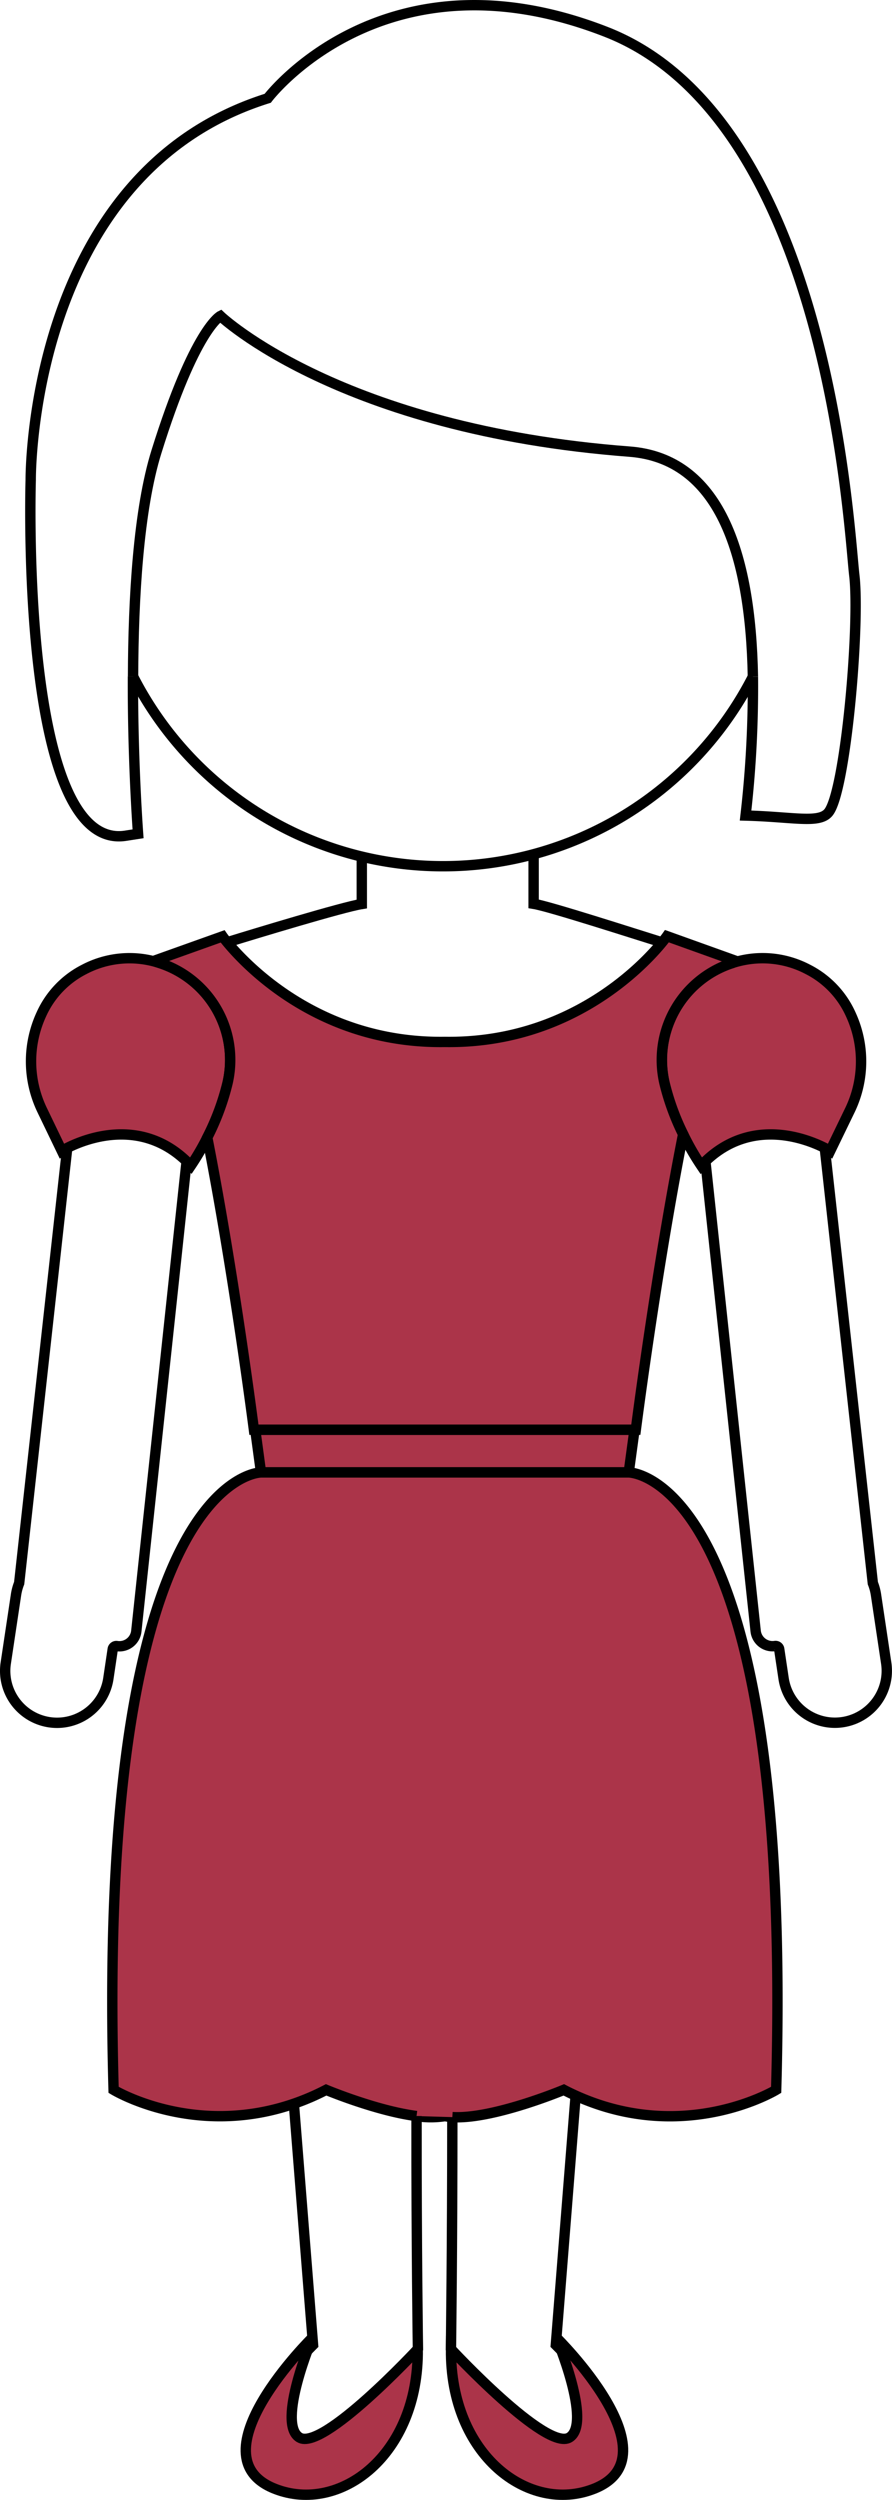
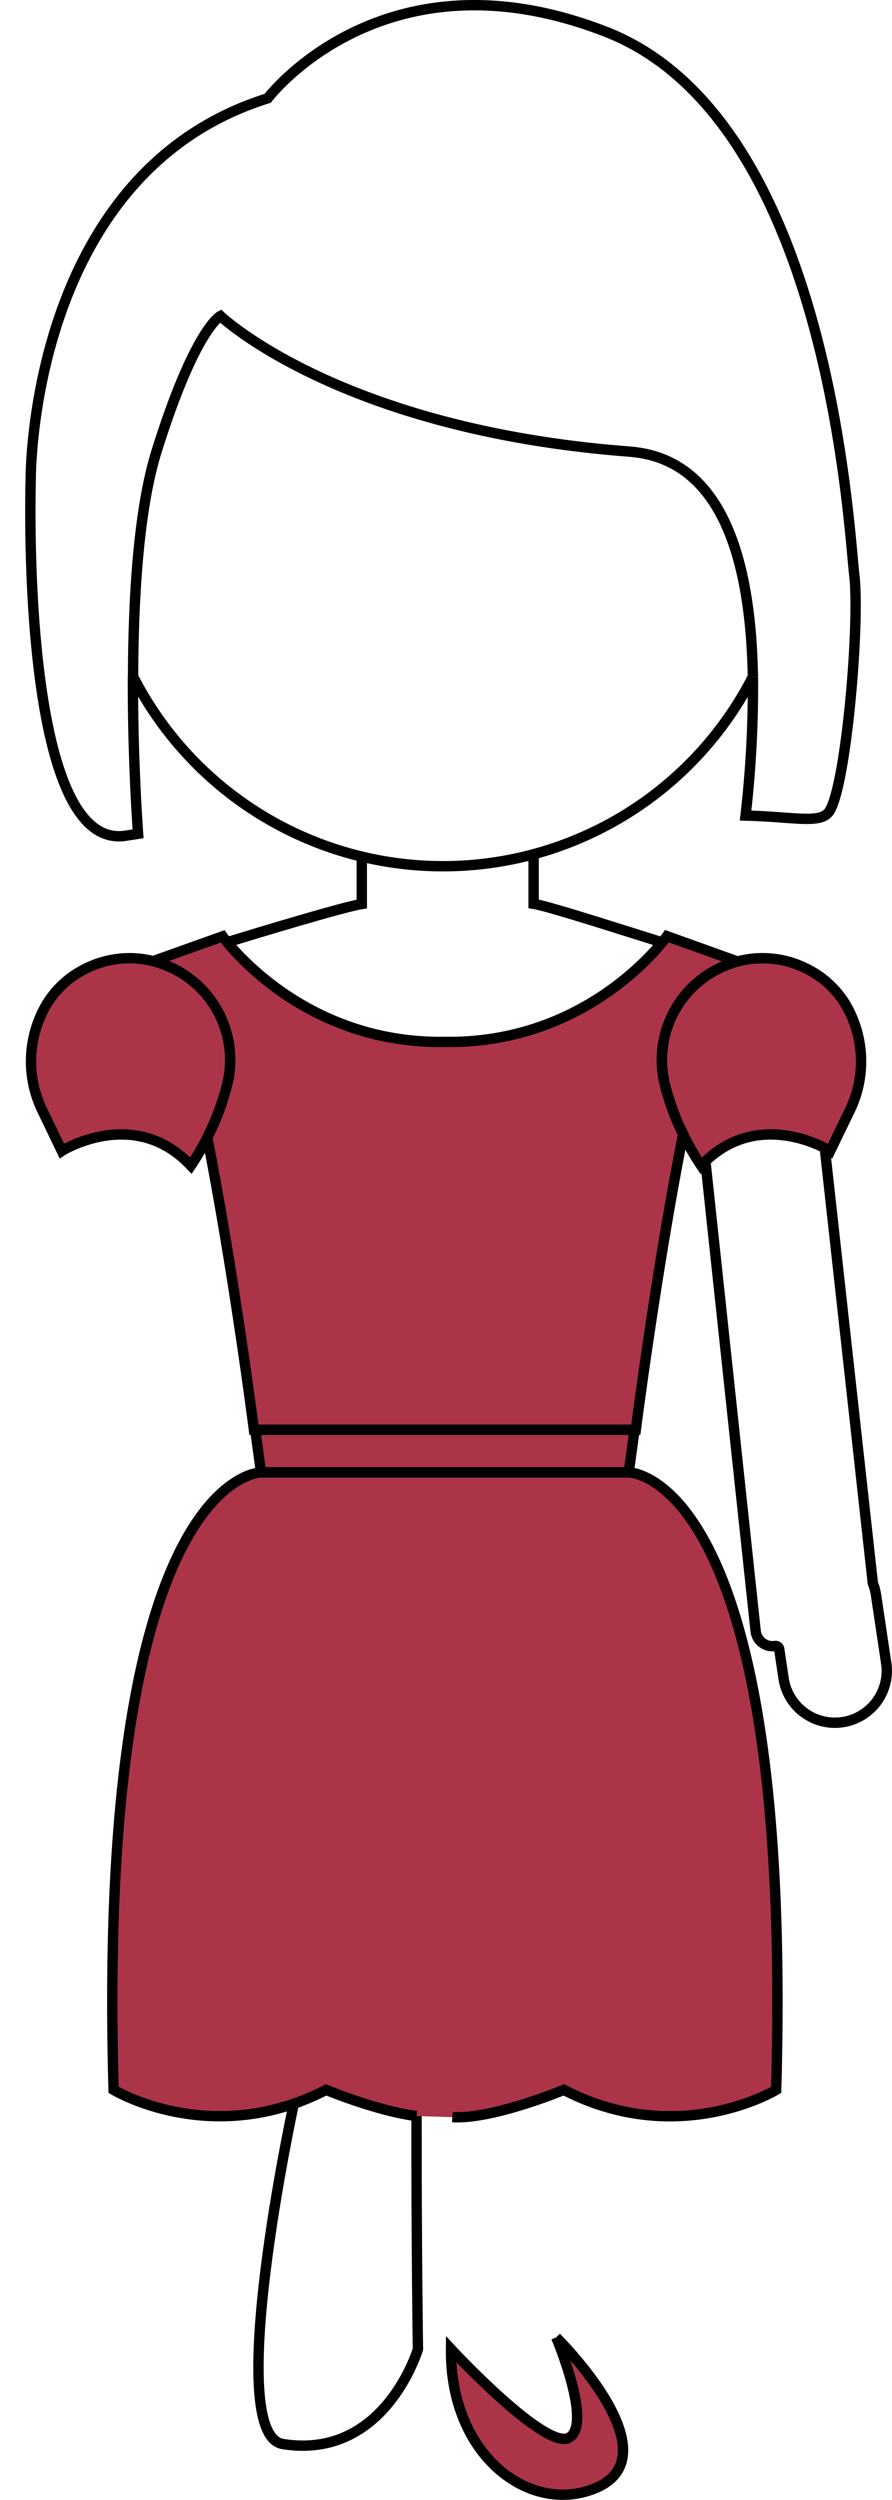
<svg xmlns="http://www.w3.org/2000/svg" viewBox="0 0 243.42 681.86">
  <defs>
    <style>.cls-1{fill:#ab3449;stroke-width:2.83px;}.cls-1,.cls-2{stroke:#000;stroke-miterlimit:10;}.cls-2{fill:none;stroke-width:2.83px;}</style>
  </defs>
  <title>KIPA Girl_red</title>
  <g id="Слой_2" data-name="Слой 2">
    <g id="Слой_1-2" data-name="Слой 1">
      <polygon class="cls-1" points="171.58 401.57 71.22 401.57 69.65 389.95 173.16 389.95 171.58 401.57" />
      <path class="cls-2" d="M225.07,313.1l13.12,118.7a14.47,14.47,0,0,1,.86,3.18l2.79,18.64a14.14,14.14,0,1,1-28,4.19l-1.2-8a1,1,0,0,0-1.15-.86,4.63,4.63,0,0,1-5.28-4.09L192.5,316.75" />
      <path class="cls-1" d="M192.5,316.75c12.69-12.19,27.84-6.05,32.57-3.65,1,.49,1.48.82,1.48.82L232,302.67a30.6,30.6,0,0,0,.14-26.05,25.45,25.45,0,0,0-11.69-12.23,26.53,26.53,0,0,0-21.35-1.47,27.79,27.79,0,0,0-17.71,32.63,66.59,66.59,0,0,0,5.06,13.83,69.1,69.1,0,0,0,4.9,8.55C191.71,317.52,192.11,317.13,192.5,316.75Z" />
      <path class="cls-2" d="M145.62,233.72v12.79c4.32.69,27.18,8.08,35.07,10.53" />
      <path class="cls-2" d="M62,257c7.65-2.36,31.46-9.59,36.73-10.44V234.68" />
-       <path class="cls-2" d="M18.35,313.1,5.23,431.8A14.47,14.47,0,0,0,4.37,435l-2.8,18.64a14.14,14.14,0,0,0,28,4.19l1.19-8a1,1,0,0,1,1.16-.86,4.63,4.63,0,0,0,5.28-4.09L50.92,316.75" />
      <path class="cls-1" d="M43.61,262.67a27.79,27.79,0,0,1,18.45,32.88,67.17,67.17,0,0,1-5.5,14.71,68,68,0,0,1-4.47,7.67c-.39-.41-.78-.8-1.17-1.18-12.69-12.19-27.84-6.05-32.57-3.65-1,.49-1.48.82-1.48.82l-5.42-11.25a30.64,30.64,0,0,1-.15-26.05A25.47,25.47,0,0,1,23,264.39,26.55,26.55,0,0,1,43.61,262.67Z" />
      <path class="cls-1" d="M199.07,262.92l.31-.1c.2-.7.31-1.1.33-1.13L182,255.34s-.44.63-1.32,1.7c-5.12,6.25-25.17,27.66-59.29,27.14C87.14,284.7,67.05,263.1,62,257c-.83-1-1.25-1.61-1.25-1.61L43.1,261.69s.1.34.26.9l.25.08a27.79,27.79,0,0,1,18.45,32.88,67.17,67.17,0,0,1-5.5,14.71c7.27,37,12.73,79.69,12.73,79.69H173.51s5.56-43.4,12.91-80.57a66.59,66.59,0,0,1-5.06-13.83A27.79,27.79,0,0,1,199.07,262.92Z" />
-       <path class="cls-2" d="M123.44,577.41c0,35.47-.38,63.32-.38,63.32s9,30.29,36.84,25.88c16.6-2.62-8.22-27.05-8.22-27.05l5.41-68" />
-       <path class="cls-2" d="M123.44,577.41a15.48,15.48,0,0,1-2-.24,25.37,25.37,0,0,1-7.74,0" />
      <path class="cls-1" d="M113.67,577.15C102.73,575.74,89,570,89,570a65.15,65.15,0,0,1-8.76,3.77C52.79,583.25,31,570,31,570c-4.77-168.4,40.23-168.4,40.23-168.4H171.58s45,0,40.23,168.4c0,0-24.77,15.1-54.72,1.57-1.07-.49-2.15-1-3.23-1.57,0,0-19.37,8.11-30.42,7.44" />
-       <path class="cls-2" d="M80.19,573.74l5.24,65.82S60.61,664,77.21,666.61c27.86,4.41,36.84-25.88,36.84-25.88s-.42-28-.38-63.58" />
+       <path class="cls-2" d="M80.19,573.74S60.61,664,77.21,666.61c27.86,4.41,36.84-25.88,36.84-25.88s-.42-28-.38-63.58" />
      <path class="cls-1" d="M151.78,637.51s32.94,32.37,10.3,41.3c-17.76,7-39.3-9.2-39-38.09,0,0,26,28,32.31,24.1s-3.6-27.31-3.6-27.31" />
-       <path class="cls-1" d="M85.33,637.51S52.38,669.88,75,678.81c17.75,7,39.31-9.2,39-38.09,0,0-26,28-32.3,24.1s3.59-27.31,3.59-27.31" />
      <path class="cls-2" d="M205.46,184.56c-.63-34.23-9.49-59.53-33.66-61.38-79.09-6-111.65-37-111.65-37s-7,3.49-17.45,37c-4.94,15.81-6.32,40.08-6.39,61.32" />
      <path class="cls-2" d="M205.46,184.56a305.6,305.6,0,0,1-2,37.88c13.06.35,20,2.24,22.58-.8,4.73-5.52,8.67-51.27,7.1-64.68S226.08,32.33,165.34,8.67,73.06,26.81,73.06,26.81C7.59,47.32,8.38,130.93,8.38,130.93s-3.16,101.75,26,97l3.3-.51c-.28-3.88-1.48-21.92-1.4-42.94" />
      <path class="cls-2" d="M205.46,184.56a95,95,0,0,1-169.15-.06" />
    </g>
  </g>
</svg>